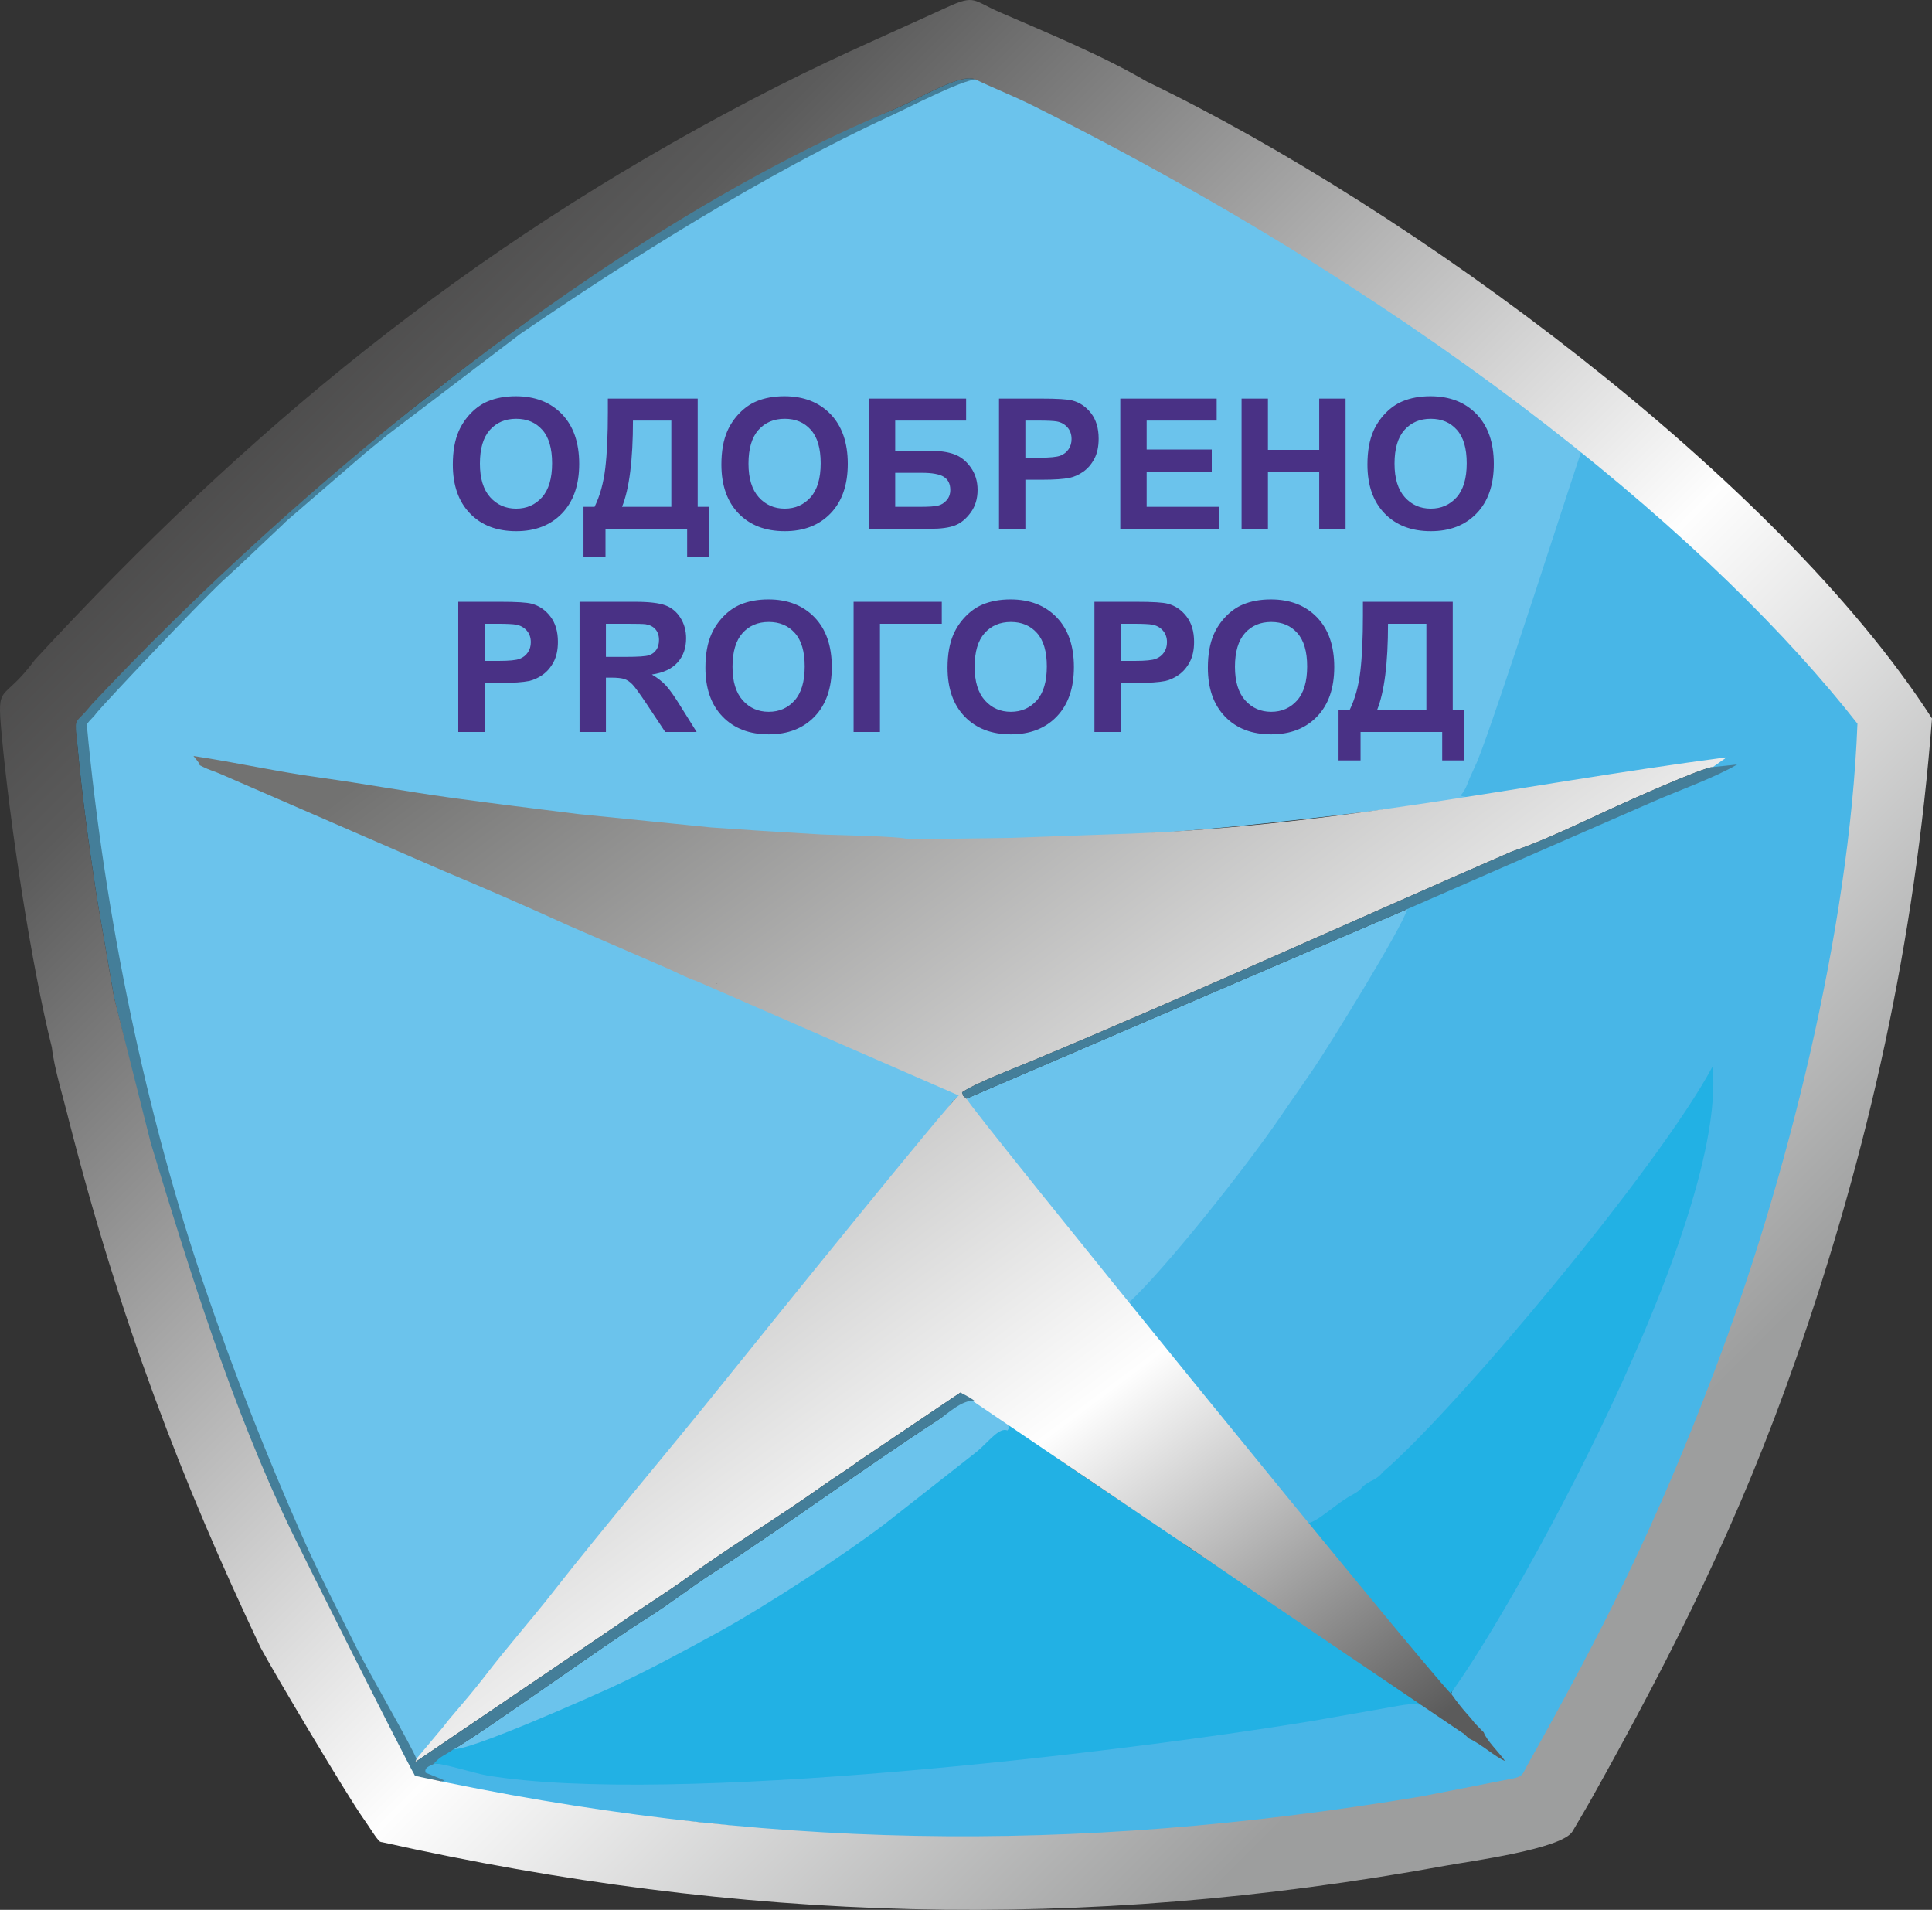
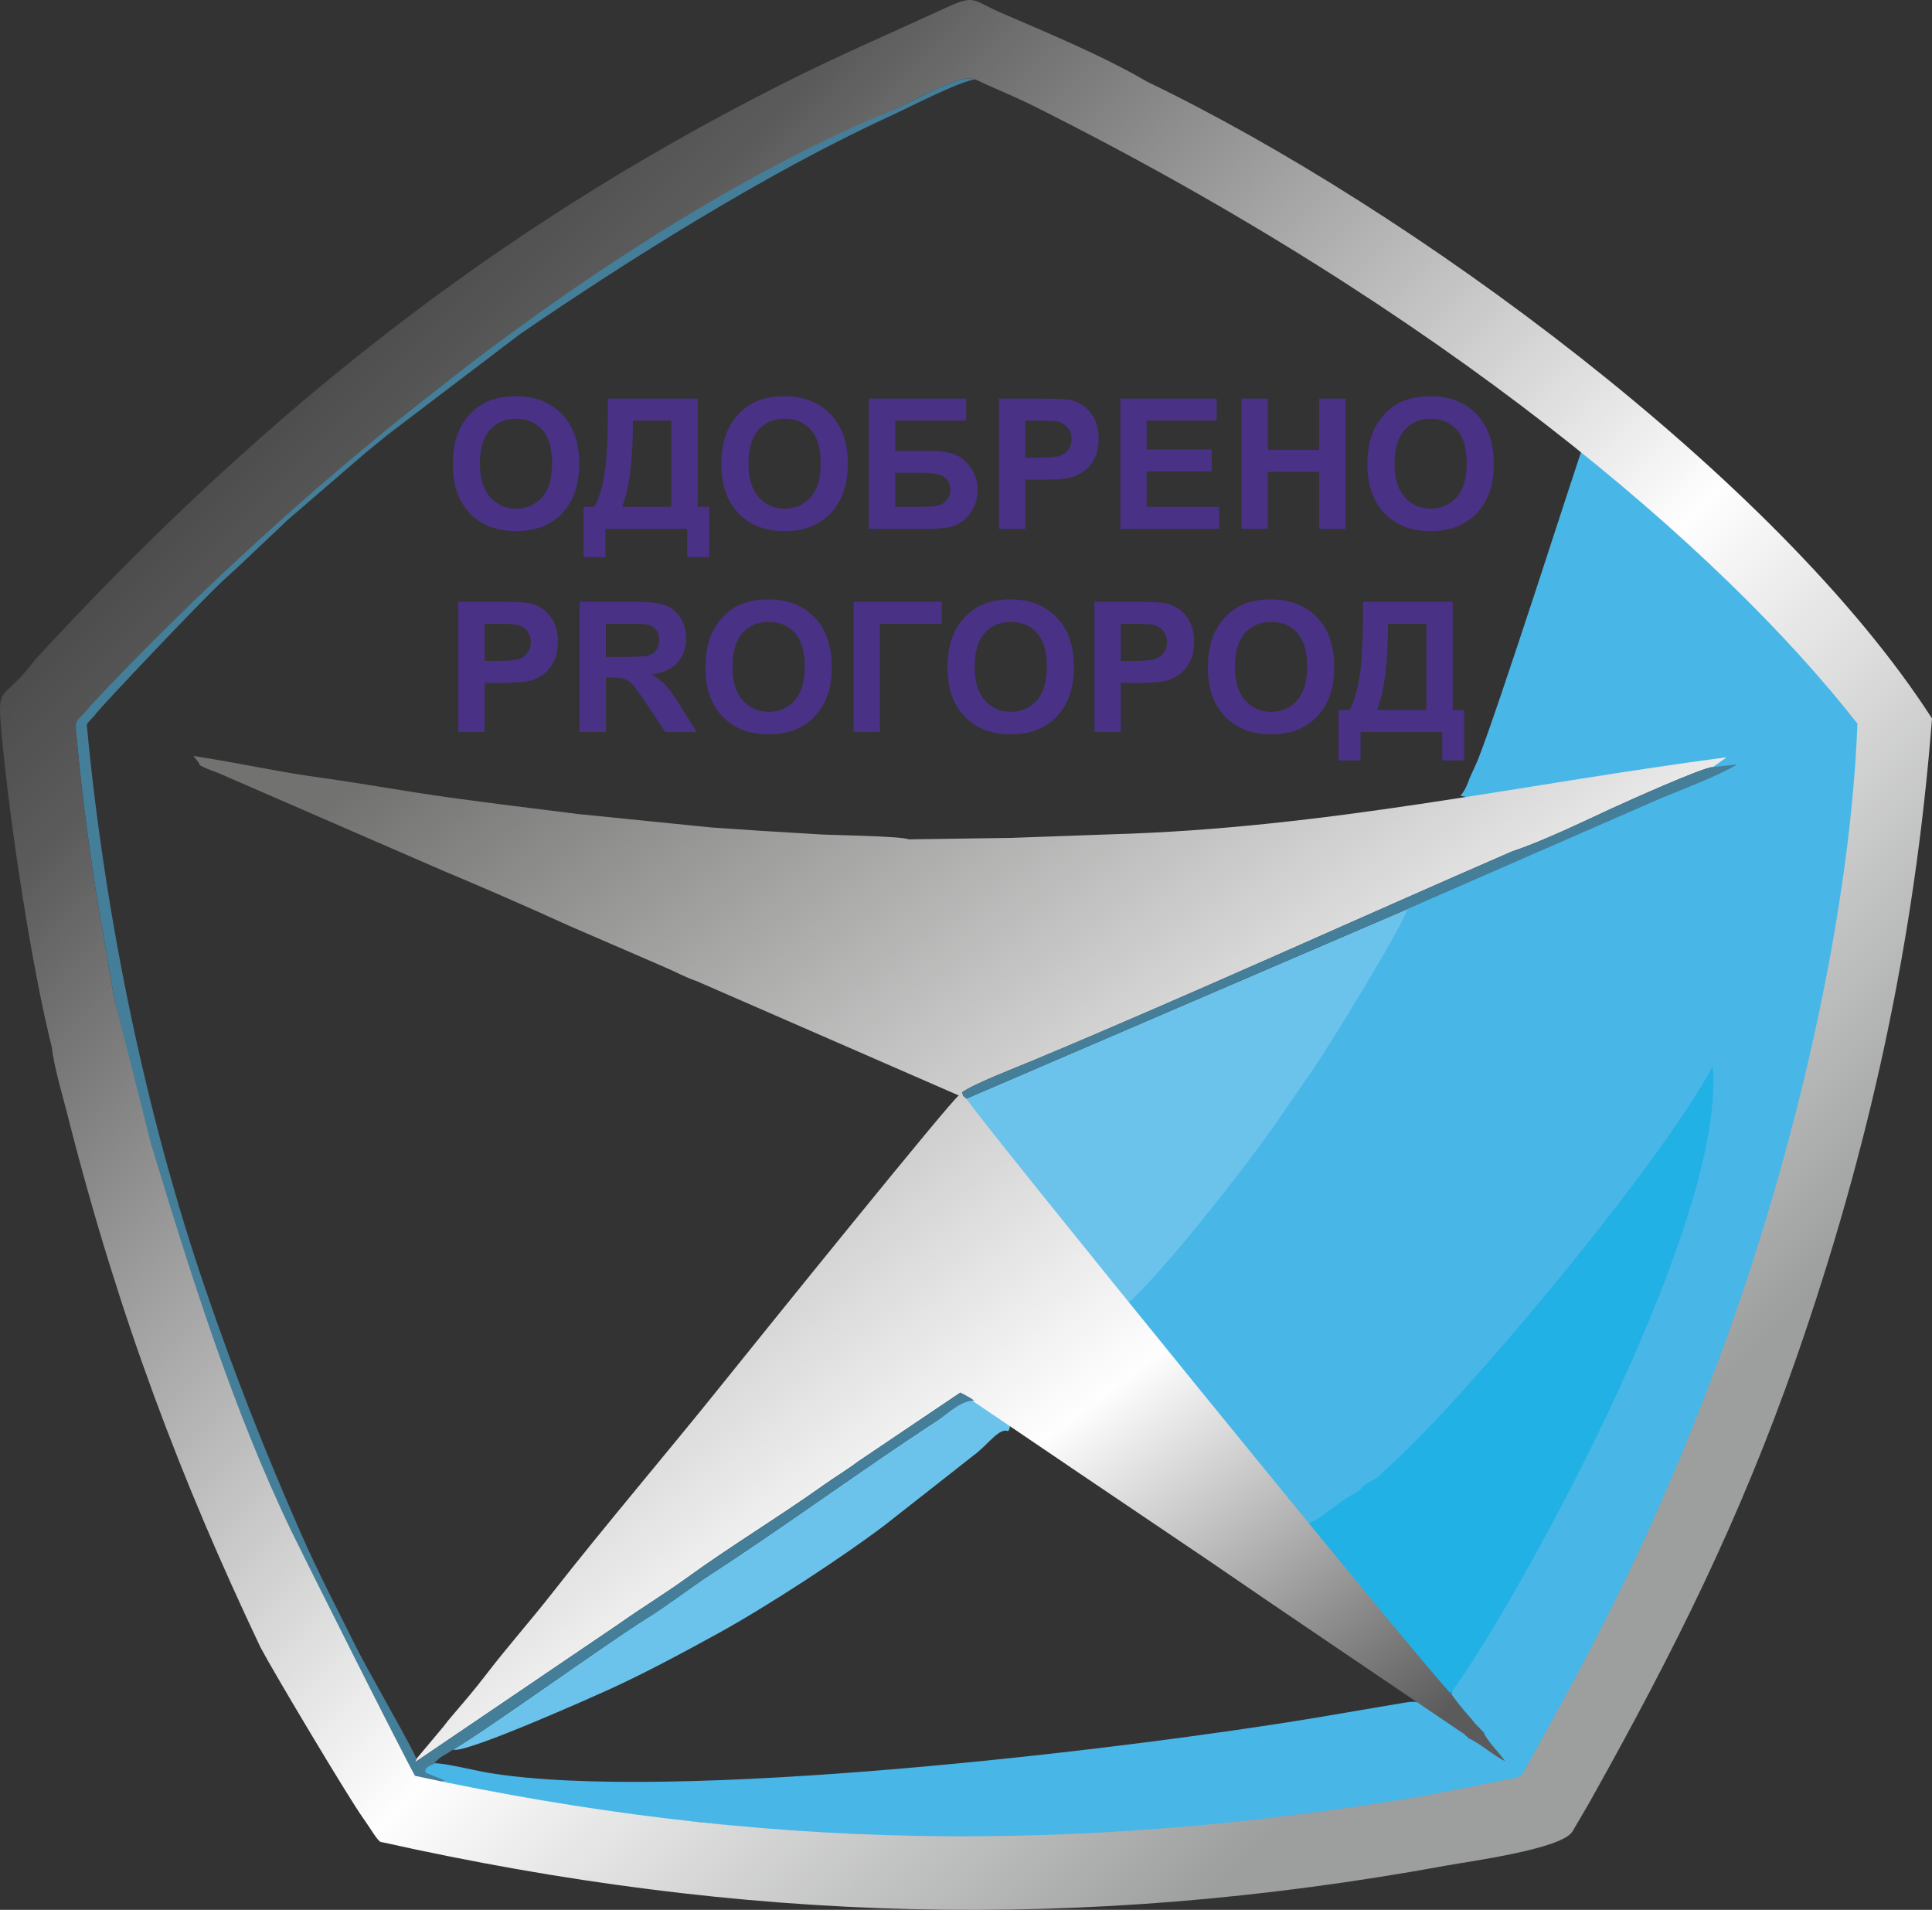
<svg xmlns="http://www.w3.org/2000/svg" xml:space="preserve" width="89.973mm" height="88.923mm" style="shape-rendering:geometricPrecision; text-rendering:geometricPrecision; image-rendering:optimizeQuality; fill-rule:evenodd; clip-rule:evenodd" viewBox="0 0 13119243 12966140">
  <rect x="0" y="0" width="13119243" height="12966140" fill="#333333" stroke="none" />
  <defs>
    <style type="text/css">  .str1 {stroke:#48B6E7;stroke-width:11110.9} .str0 {stroke:#6CC3EB;stroke-width:11110.9} .fil2 {fill:#22B1E4} .fil4 {fill:#447E99} .fil1 {fill:#48B6E7} .fil0 {fill:#6BC3EC} .fil6 {fill:#FEFEFE} .fil7 {fill:#493185;fill-rule:nonzero} .fil3 {fill:url(#id4)} .fil5 {fill:url(#id5)}  </style>
    <mask id="id0">
      <linearGradient id="id1" gradientUnits="userSpaceOnUse" x1="6.19863e+006" y1="681952" x2="2.267e+006" y2="6.12348e+006">
        <stop offset="0" style="stop-opacity:1; stop-color:white" />
        <stop offset="0.212" style="stop-opacity:-71.784; stop-color:white" />
        <stop offset="1" style="stop-opacity:0; stop-color:white" />
      </linearGradient>
-       <rect style="fill:url(#id1)" x="837680" y="678759" width="6790254" height="5447916" />
    </mask>
    <mask id="id2">
      <linearGradient id="id3" gradientUnits="userSpaceOnUse" x1="7.62846e+006" y1="1.45384e+006" x2="4.44849e+006" y2="7.48483e+006">
        <stop offset="0" style="stop-opacity:1; stop-color:white" />
        <stop offset="0.212" style="stop-opacity:-71.784; stop-color:white" />
        <stop offset="1" style="stop-opacity:0; stop-color:white" />
      </linearGradient>
      <rect style="fill:url(#id3)" x="3429342" y="1256571" width="5218261" height="6425518" />
    </mask>
    <linearGradient id="id4" gradientUnits="userSpaceOnUse" x1="3.49611e+006" y1="4.52079e+006" x2="9.54011e+006" y2="1.25795e+007">
      <stop offset="0" style="stop-color:#727271" />
      <stop offset="0.631" style="stop-color:#FEFEFE" />
      <stop offset="0.941" style="stop-color:#5B5B5B" />
      <stop offset="1" style="stop-color:#5B5B5B" />
    </linearGradient>
    <linearGradient id="id5" gradientUnits="userSpaceOnUse" x1="1.81449e+006" y1="1.80713e+006" x2="1.12829e+007" y2="1.12755e+007">
      <stop offset="0" style="stop-color:#434242" />
      <stop offset="0.129" style="stop-color:#5B5B5B" />
      <stop offset="0.6" style="stop-color:#FEFEFE" />
      <stop offset="0.922" style="stop-color:#9D9E9E" />
      <stop offset="1" style="stop-color:#9D9E9E" />
    </linearGradient>
  </defs>
  <g id="Слой_x0020_1">
    <path class="fil0" d="M3076708 11877706c74773,35782 1010833,-385617 1061882,-408932 250536,-114521 497411,-248246 735757,-378720 334655,-183214 857773,-525947 1137486,-738775l624502 -490354c79337,-64653 152024,-168589 209037,-144573 9113,-13488 5993,-3150 13721,-34835 -14494,-22324 -197081,-172161 -247386,-184891 -86336,-4156 -171301,97461 -239775,141920 -496959,322771 -1039922,721671 -1537931,1044792 -149006,96659 -290357,209037 -443635,304282 -262565,163179 -1133301,790305 -1313657,890085z" />
-     <path class="fil0 str0" d="M5138341 5638595l432656 26378c55905,4083 558900,11184 598284,33391l697058 -9901 671060 -24001c593458,-16725 1503169,-127819 2133154,-207667 53353,-6766 256426,-23986 294921,-49183l-38188 -8982c28433,-34922 40157,-68240 56823,-112115l52376 -115644c162363,-389349 952712,-1187776 711275,-2089716 -31831,-58777 -68969,-39209 -100378,-82049l-389976 -307825c-99051,-59346 -201994,-155043 -297356,-223808 -55496,-40026 -92518,-63837 -147373,-106677 -60206,-46995 -98861,-55963 -142707,-112349 -73388,-33347 -186218,-119100 -255551,-167029 -47579,-32866 -79206,-55336 -126463,-85286 -60950,-38655 -68955,-34645 -118546,-85957 -69786,-25401 -145754,-91425 -215205,-130648 -74802,-42213 -142051,-91804 -217976,-134454l-435062 -256514c-139091,-81976 -862395,-455359 -905439,-495443 -70326,-16258 -303116,-136685 -384042,-177119 -125778,-62889 -258351,-114755 -387060,-176331 -97418,5497 -462227,194471 -578221,247678 -843775,387162 -1777473,938407 -2514221,1480131l-897988 682754c-55190,44094 -96018,79293 -147971,120368l-424315 365684c-46981,42402 -100830,83245 -142342,125778l-268514 253845c-47958,46091 -91060,83230 -139470,128753 -252198,237194 -655516,610854 -855352,894474 -26713,37940 -38495,38086 -67059,79162 122118,1312155 405607,2663169 804507,3830006 201003,587976 409311,1114403 650617,1663826 117583,267771 254968,529840 378603,778655 76931,154839 380965,680231 404747,750090l182893 -218063c23738,-31904 36482,-46777 56502,-70267 81261,-95332 156501,-182601 229611,-278255 147810,-193406 306178,-370889 455023,-561277 349790,-447441 784327,-956765 1152402,-1415857 75444,-94064 148510,-179539 229101,-278779 72921,-89821 153191,-183826 227774,-280281 77106,-99736 149196,-177862 227832,-280048l805514 -986642c31219,-37736 73256,-113267 116577,-134075l-1778508 -775695c-73913,-24424 -145186,-64318 -214214,-93437l-650325 -281521c-284904,-129788 -577564,-257549 -863999,-377393l-1515214 -658549c-33974,-14669 -69742,-24030 -110541,-44794 -41630,-21201 -7684,-1123 -35739,-37707 -2493,-3266 -5628,-7130 -8253,-10484 -3047,-3922 -6897,-8734 -9624,-12219 -2945,-3762 -7436,-8370 -10367,-13109 289278,43700 569953,107114 861156,147067 289788,39749 576136,93014 874658,134600 291669,40623 582755,75123 874906,112349l903689 91104 309838 21055z" />
    <path class="fil1 str1" d="M10036484 5170872l-52376 115644c-16666,43875 -28390,77193 -56823,112115l38188 8982c146367,21930 296787,-56255 443650,-44867 25561,-21303 1184423,-204327 1313015,-221256 -15150,14523 -4345,5133 -28259,21639l-62554 44429 164885 -17702c-146746,87415 -400810,178373 -563435,249471l-1675856 731980c-43627,138828 -527186,921522 -633309,1078067 -73358,108281 -364036,273676 -434887,378457 -208964,309211 -910047,1148013 -1165394,1380818 7101,50291 51209,15514 89879,60221 16958,19641 43044,55992 57100,77835l44196 47710c75341,88319 848733,717880 860266,761784l388868 447470c53236,7611 13940,33318 53280,31160l27617 44910c-2348,58660 41717,17075 43627,17002l77295 -50174c45377,7378 121127,-70894 236552,-194879 25678,-14188 201178,-142911 212405,-157317l43992 -37372c18197,-11461 6226,-671 26582,-15894l580247 -520420c1998,-2100 4476,-5512 6401,-7670 1983,-2143 4476,-5541 6416,-7699l234554 -231419c36351,-27500 43496,-57115 75910,-93174l360610 -528601c1866,-2289 4695,-5366 6634,-7568 1925,-2187 5147,-4870 7116,-7028l124932 -171345c38742,-42271 12773,-2420 50160,-34718 50524,-43656 7816,-11373 35782,-62247l425628 -633265c0,0 101019,-73533 146061,37576 -70165,204634 -143305,374681 -211079,564485 -230486,645572 -564193,1456349 -857073,2075908 -122016,258045 -215613,338709 -340604,588807 -69480,139003 -249179,393403 -277861,502544 28215,41075 75560,100465 104096,131961 23972,26480 31160,34791 51486,61664l60921 62247c20997,57669 103658,135198 144661,194412 -71127,-30329 -160336,-114638 -246453,-153643l-32093 -30533c-12146,-9040 -19291,-12277 -34135,-22368 -61970,-42052 -149356,-155305 -213222,-168662 -73446,-26509 -96222,-26596 -190986,-9172l-595791 101107c-1308699,215322 -4346009,576515 -5594560,368381 -91950,-15325 -310581,-70223 -369840,-63749 -30635,14421 -62481,24322 -52901,57902l108776 43933c28273,18416 39180,-8413 6387,15398l234438 45844c194077,44269 393957,78870 593137,109724 195535,30300 420787,79570 615563,87954 293186,23286 587742,63939 887519,88975 302649,25284 632332,40142 937780,42052 810369,-2391 1516307,-25371 2321340,-116475 360857,-40842 701695,-96995 1055393,-155961l636721 -124830c56984,-16200 53878,-32779 78885,-77383 535454,-955584 975123,-1583323 1369007,-2620139 46762,-123022 286056,-867717 315860,-907116l315495 -1051092c-4651,-53878 128053,-651827 152418,-759320 31335,-138245 96134,-707323 143771,-777168 -15092,-97607 20749,-237777 33697,-339525 7203,-56707 -110395,-140797 -104898,-196147 2741,-27471 4272,-60891 8370,-87604l21668 -72556c-17643,-75662 13517,-168020 14042,-250973 -41105,-50101 -22674,-101894 -66841,-151645 -39982,-45042 -72877,-121929 -118662,-145813 -37663,-96076 -368367,-461672 -682098,-755106 -327787,-306571 -664731,-627884 -773624,-730318 -50699,-47681 -204575,-59681 -255099,-75269 -2333,3981 -583878,1812016 -702570,2096613z" />
-     <path class="fil2" d="M3072290 11873069c-61795,43963 -79337,38378 -134425,99328 59273,-6460 277890,65951 369825,81247 1248566,208148 4285875,-153045 5594574,-368338l598678 -105335c94793,-17425 140724,-12146 214170,14319l-1527185 -1013822c-52784,-35520 -168195,-104781 -210204,-150625 -14727,-5264 -826759,-537422 -875854,-590979 -77747,-50976 -165060,-117686 -247226,-162013 -7699,31685 -4593,21362 -13721,34835 -56984,-24015 -129671,79905 -209023,144588l-624502 490354c-279713,212828 -802831,555547 -1137486,738761 -238346,130473 -485221,264198 -735757,378734 -51049,23330 -987109,444729 -1061867,408947z" />
    <path class="fil0" d="M6562728 7458441c14829,37168 3952,199326 32925,231463 57421,63662 88873,115396 137239,173473 24220,29075 47637,50991 73140,81713l613143 758970c49678,54257 178344,114361 239643,145725 255362,-232805 825534,-957115 1034498,-1266326 70836,-104781 156938,-225806 230297,-334086 106123,-156545 589682,-939239 633309,-1078067l-2994193 1287133z" />
    <path class="fil2" d="M8705840 10263952c19320,42504 126959,167379 162479,210145 130590,157245 812177,1014157 908880,1112770 296146,-305959 1958878,-3207415 1852435,-4346708 -363161,681369 -1756709,2343634 -2239218,2753383 -38786,49766 -75356,53820 -117248,83230 -42359,29717 -12846,28638 -95157,74073 -143057,79031 -273618,232484 -347822,183987 -38334,-18489 -61416,-39909 -124349,-70880z" />
    <path class="fil3" d="M4732369 6661632l1778508 775695c-43263,20778 -1344583,1632841 -1606799,1959826 -368075,459092 -802612,968416 -1152402,1415857 -148846,190388 -307213,367871 -455023,561277 -73111,95653 -148350,182922 -229611,278255 -20020,23490 -32764,38363 -56502,70267l-182893 218063c-3849,7232 204,9784 -15121,26990l1390602 -943117c158455,-112451 308394,-201863 462445,-313614 296015,-214695 625187,-413292 925343,-627185 79103,-56357 157886,-102594 234511,-160598l695964 -468905c377699,256558 1236099,837665 1671583,1130516 570201,391653 1143129,776439 1714336,1164053 14844,10090 21989,13327 34135,22368l32093 30533c86117,39005 175325,123314 246453,153643 -41003,-59215 -123664,-136743 -144661,-194412l-60921 -62247c-20326,-26873 -27515,-35185 -51486,-61664 -28536,-31496 -75881,-90885 -104096,-131961 -219157,-223458 -3267694,-3975673 -3296098,-4046830 -42038,-38261 -12671,-3281 -30023,-42300 79599,-57596 360624,-166037 469167,-211224 1062757,-442513 2200388,-961665 3267679,-1425276 200740,-65368 488035,-204896 675303,-291101 105437,-48541 620361,-279946 686472,-280981l62554 -44429c23913,-16506 13109,-7116 28259,-21639 -1429228,188215 -2712570,481503 -4184740,522972l-671060 24001 -697058 9901c-39384,-22207 -542380,-29308 -598284,-33391l-432656 -26378 -309838 -21055 -903689 -91104c-292151,-37226 -583237,-71725 -874906,-112349 -298523,-41586 -584870,-94851 -874658,-134600 -291203,-39953 -571878,-103367 -861156,-147067 2931,4739 7422,9347 10367,13109 2727,3485 6576,8297 9624,12219 2625,3354 5760,7218 8253,10484 28054,36584 -5891,16506 35739,37707 40798,20764 76566,30125 110541,44794l1515214 658549c286435,119844 579096,247605 863999,377393l650325 281521c69028,29119 140301,69013 214214,93437zm132719 18547l-714 -408 598 -452 569 -437 160 -117 379 -277 510 -394 306 -204 175 -146 467 -321 408 -306 29 -15 423 -321 379 -262 87 -73 262 -204 350 -248 175 -117 146 -117 292 -190 233 -175 58 -29 233 -175 233 -160 29 -15 160 -117 190 -131 87 -58 58 -58 175 -102 29 -15 58 -58 29 0 117 -73 73 -58 73 -29 87 -29 0 0 29 0 -15 29 -15 15 0 15 -117 102 -29 15 -44 58 -87 73 -44 58 -58 44 -117 102 -87 87 -29 15 -131 117 -146 131 -29 15 -102 117 -190 146 -102 73 -73 87 -190 146 -160 117 -44 44 -190 190 -219 160 -29 44 -190 146 -233 204 -102 58 -146 117 -423 350 -44 73 -262 204 -262 219 -15 0 -248 204 -262 233 -102 73 -175 160 -831 671 -262 219 -15 15 -292 233 -292 248 -73 58 -190 190 -292 219z" />
    <path class="fil4" d="M774003 6769228l240970 990302 178971 590338c7626,66709 90302,332905 123212,399250l125239 376605 300141 770854c37693,131902 144705,362957 208177,495064 73402,152739 148583,342485 228241,480993 68415,135620 530817,1032092 618334,1156179 28142,39851 11913,29717 86890,43686 37007,6897 81101,14887 120995,21653 32793,-23811 21887,3018 -6387,-15398l-108776 -43933c-9580,-33581 22266,-43481 52901,-57902 55073,-60964 72629,-55380 134425,-99357 180341,-99780 1051062,-726906 1313642,-890085 153278,-95274 294629,-207637 443606,-304297 498038,-323121 1041001,-722021 1537960,-1044778 68474,-44458 157303,-133331 243668,-129161 -39924,-29410 -92722,-53820 -94822,-54796l-695964 468905c-76625,58004 -155407,104242 -234511,160598 -300156,213893 -629328,412490 -925343,627185 -154051,111751 -303991,201163 -462445,313614l-1390602 943117c15325,-17206 11271,-19758 15121,-26990 -23782,-69859 -327816,-595252 -404747,-750090 -123635,-248815 -261019,-510884 -378603,-778655 -241306,-549423 -449614,-1075851 -650617,-1663826 -398900,-1166838 -682389,-2517852 -804507,-3830006 28565,-41075 40346,-41221 67059,-79162 73606,-86934 679677,-729254 855352,-894474 48410,-45523 91512,-82661 139470,-128753l268514 -253845c41513,-42534 95362,-83376 142342,-125778l424315 -365684c51953,-41075 92781,-76275 147971,-120368l897988 -682754c728918,-498490 1670446,-1092969 2514221,-1480131 115994,-53207 480803,-242180 578221,-247678 -96703,-48424 -383138,131669 -553680,202476 -176142,73140 -373091,128782 -549525,216707 -568655,283402 -1412314,702453 -1953804,1231097 -83230,60206 -150173,104198 -231594,163762l-1106967 868709c-40973,32735 -66403,61139 -105131,92489l-419474 370700c-31248,26028 -66768,61620 -100509,97126 -162567,171082 -453682,412811 -596462,589259 -143699,153293 -315933,283752 -457896,438459 -74160,80766 -40726,69086 -25328,235546 35010,379215 76829,674282 133419,1049458l116329 673772z" />
    <path class="fil5" d="M1769234 11184906c88742,168005 594858,1015790 695396,1156835 52041,72994 91527,143232 115280,160044 -510,481 -1064,933 -1662,1327l6416 1385c3820,1619 7305,2391 10528,2348 2443283,544523 4733856,614499 7227896,158294 158469,-28958 785814,-112436 855105,-231915 49212,-84907 87371,-147256 134789,-232046 556742,-995610 1002915,-1886949 1383166,-2976739 498826,-1429490 806082,-2837794 923097,-4346811 -1049240,-1629356 -3539037,-3461537 -5330303,-4323306 -303509,-177935 -675594,-330426 -1003090,-472856 -176871,-76902 -164083,-120150 -351103,-34135 -514588,236698 -819657,361455 -1341274,634446 -1922119,1005890 -3420316,2241755 -4855172,3796090 -226520,304909 -260159,144384 -227818,500779 55482,611641 204590,1587478 341669,2132031 15048,140695 80255,349805 114259,490339 346495,1356044 766057,2452396 1302823,3583889zm1049050 871217c-84732,-148467 -768229,-1512399 -841311,-1664482 -399177,-830856 -686224,-1751328 -953251,-2632110l-249719 -990302 -116329 -673772c-56590,-375176 -98409,-670243 -133419,-1049458 -15398,-166460 -18839,-131990 55336,-212741 19101,-20822 27048,-32516 45610,-53470 1394247,-1487334 3517369,-3236956 5445743,-4037644 170543,-70807 456977,-250900 553680,-202476 128709,61577 261282,113442 387060,176331 2780781,1389523 4668853,3004998 5601355,4196973 -54942,1409295 -481795,3107883 -974102,4403328 -393899,1036816 -737536,1722166 -1272989,2677750 -25007,44604 -21901,61183 -78885,77383l-636721 124830c-2375451,396042 -4503516,363511 -6832058,-140141z" />
    <path class="fil4" d="M11631326 5207558c-66112,1035 -581049,232440 -686472,280981 -187267,86205 -474562,225733 -675303,291101 -1067291,463612 -2204923,982764 -3267679,1425276 -108543,45187 -389568,153628 -469167,211224 17352,39020 -12015,4039 30008,42300l2994207 -1287104 1675856 -732009c162625,-71098 416689,-162056 563450,-249471l-164900 17702z" />
    <path class="fil6" style="mask:url(#id0)" d="M7627569 1196715c-253918,-209052 -741458,-455373 -1120484,-517592 -1072526,437205 -2398227,1331694 -3298315,2010467 722459,30635 1475217,161488 2202181,409690 584607,-551143 1620038,-1461336 2216617,-1902565zm-4739222 1742565c-718084,578089 -1394772,1249120 -2050303,2030618l2659086 1156412c262201,-1013749 790509,-1836293 1430365,-2537113 -636065,-318251 -1317710,-556976 -2039148,-649917z" />
    <path class="fil6" style="mask:url(#id2)" d="M8647238 1766274c-204998,-152331 -594333,-456394 -941440,-509339 -521354,485017 -1437685,1420902 -1886293,1995565 473615,194121 931204,441186 1356584,745905 323223,-610795 1102505,-1672458 1471149,-2232131zm-3260564 2070148c-795044,1129145 -1453593,2395136 -1956968,3750115l2879321 95187c-86205,-1066650 127994,-2013733 488764,-2884498 -436593,-338577 -908020,-671045 -1411118,-960804z" />
    <path class="fil7" d="M3074856 3153450c0,-90127 13590,-165862 40536,-227191 19962,-45071 47535,-85621 82326,-121433 34776,-35797 72848,-62350 114215,-79833 55146,-23257 118750,-34995 190767,-34995 130473,0 234613,40551 313016,121418 78199,81086 117306,193654 117306,337921 0,143028 -38888,254983 -116475,335646 -77602,80882 -181522,121214 -311369,121214 -131509,0 -236260,-40128 -313847,-120587 -77587,-80270 -116475,-190986 -116475,-332162zm183972 -5964c0,100217 23257,176156 69567,228022 46310,51647 105160,77587 176375,77587 71405,0 129846,-25721 175734,-76975 45698,-51443 68532,-128417 68532,-231099 0,-101457 -22222,-177192 -66884,-227001 -44444,-49999 -103513,-74904 -177381,-74904 -73679,0 -133156,25313 -178227,75735 -45071,50626 -67715,126770 -67715,228634zm868869 -441434l609993 0 0 734692 77777 0 0 342033 -149400 0 0 -192633 -554409 0 0 192633 -149414 0 0 -342033 75327 0c36628,-75531 60906,-163194 72644,-262798 11738,-99809 17483,-225966 17483,-378472l0 -93422zm170411 149400c0,267537 -24701,462635 -74087,585293l334626 0 0 -585293 -260538 0zm600515 297998c0,-90127 13575,-165862 40536,-227191 19962,-45071 47535,-85621 82326,-121433 34776,-35797 72848,-62350 114215,-79833 55146,-23257 118750,-34995 190767,-34995 130473,0 234613,40551 313016,121418 78199,81086 117306,193654 117306,337921 0,143028 -38903,254983 -116490,335646 -77587,80882 -181508,121214 -311354,121214 -131509,0 -236260,-40128 -313847,-120587 -77587,-80270 -116475,-190986 -116475,-332162zm183972 -5964c0,100217 23257,176156 69567,228022 46310,51647 105160,77587 176375,77587 71405,0 129846,-25721 175734,-76975 45698,-51443 68532,-128417 68532,-231099 0,-101457 -22222,-177192 -66884,-227001 -44444,-49999 -103513,-74904 -177381,-74904 -73679,0 -133156,25313 -178227,75735 -45071,50626 -67715,126770 -67715,228634zm817222 -441434l660605 0 0 149400 -481561 0 0 204984 238521 0c65645,0 120398,8020 163602,24074 43423,16054 80474,45683 111139,89121 30664,43204 46091,94035 46091,152287 0,59667 -15427,110920 -46514,153512 -30869,42402 -66053,71623 -105773,87269 -39515,15631 -95901,23447 -168953,23447l-417156 0 0 -884092zm179044 734692l173488 0c55365,0 94458,-2683 116884,-8020 22441,-5351 42198,-17498 58865,-36643 16666,-18927 24905,-42388 24905,-70165 0,-40551 -14625,-69976 -43642,-88494 -29221,-18314 -78812,-27588 -149196,-27588l-181304 0 0 230909zm704844 149400l0 -884092 286260 0c108456,0 179044,4316 211983,13167 50612,13386 93014,42184 127178,86642 34164,44458 51239,101865 51239,172249 0,54330 -9872,99809 -29425,136860 -19758,37036 -44662,66068 -74904,87254 -30256,20997 -61125,34980 -92402,41775 -42606,8443 -104139,12759 -184818,12759l-116067 0 0 333386 -179044 0zm179044 -734692l0 251906 97345 0c70180,0 116898,-4739 140564,-13998 23651,-9259 42184,-23665 55569,-43627 13371,-19758 20151,-42606 20151,-68940 0,-32312 -9463,-58865 -28186,-79847 -18941,-20997 -42606,-34164 -71609,-39515 -21201,-3908 -63808,-5978 -128009,-5978l-85825 0zm644551 734692l0 -884092 654437 0 0 149400 -475393 0 0 196337 442046 0 0 149414 -442046 0 0 239541 492672 0 0 149400 -671716 0zm823594 0l0 -884092 179044 0 0 348201 348201 0 0 -348201 179044 0 0 884092 -179044 0 0 -386477 -348201 0 0 386477 -179044 0zm854667 -436695c0,-90127 13590,-165862 40536,-227191 19962,-45071 47535,-85621 82326,-121433 34776,-35797 72848,-62350 114215,-79833 55161,-23257 118750,-34995 190767,-34995 130473,0 234613,40551 313016,121418 78199,81086 117306,193654 117306,337921 0,143028 -38888,254983 -116475,335646 -77587,80882 -181508,121214 -311369,121214 -131509,0 -236260,-40128 -313833,-120587 -77587,-80270 -116490,-190986 -116490,-332162zm183987 -5964c0,100217 23243,176156 69553,228022 46310,51647 105160,77587 176375,77587 71405,0 129846,-25721 175748,-76975 45683,-51443 68517,-128417 68517,-231099 0,-101457 -22222,-177192 -66884,-227001 -44444,-49999 -103498,-74904 -177381,-74904 -73679,0 -133156,25313 -178227,75735 -45071,50626 -67701,126770 -67701,228634zm-3673258 938014l598868 0 0 149400 -419824 0 0 734692 -179044 0 0 -884092zm637975 447397c0,-90141 13590,-165862 40536,-227191 19962,-45071 47535,-85621 82326,-121433 34776,-35797 72848,-62350 114215,-79833 55146,-23257 118750,-34995 190767,-34995 130473,0 234613,40536 313016,121418 78199,81086 117306,193654 117306,337921 0,143028 -38903,254983 -116490,335646 -77587,80882 -181508,121214 -311354,121214 -131509,0 -236260,-40128 -313847,-120587 -77587,-80270 -116475,-190986 -116475,-332162zm183972 -5978c0,100232 23257,176171 69567,228022 46310,51661 105160,77587 176375,77587 71405,0 129846,-25721 175734,-76960 45698,-51443 68532,-128417 68532,-231113 0,-101457 -22222,-177177 -66884,-226987 -44444,-50014 -103513,-74904 -177381,-74904 -73679,0 -133156,25313 -178227,75735 -45071,50612 -67715,126755 -67715,228620zm813519 442673l0 -884092 286260 0c108456,0 179044,4316 211968,13167 50626,13371 93014,42184 127178,86642 34164,44444 51253,101865 51253,172249 0,54330 -9872,99809 -29440,136860 -19743,37036 -44648,66053 -74904,87254 -30242,20982 -61125,34980 -92402,41775 -42592,8443 -104125,12759 -184803,12759l-116067 0 0 333386 -179044 0zm179044 -734692l0 251892 97345 0c70165,0 116898,-4724 140564,-13983 23651,-9259 42184,-23665 55555,-43627 13371,-19758 20166,-42606 20166,-68955 0,-32298 -9463,-58850 -28186,-79833 -18941,-20997 -42606,-34164 -71623,-39515 -21201,-3908 -63793,-5978 -128009,-5978l-85811 0zm591242 297998c0,-90141 13590,-165862 40551,-227191 19947,-45071 47535,-85621 82311,-121433 34791,-35797 72863,-62350 114215,-79833 55161,-23257 118750,-34995 190767,-34995 130488,0 234613,40536 313016,121418 78199,81086 117306,193654 117306,337921 0,143028 -38888,254983 -116475,335646 -77587,80882 -181508,121214 -311369,121214 -131509,0 -236260,-40128 -313833,-120587 -77587,-80270 -116490,-190986 -116490,-332162zm183987 -5978c0,100232 23257,176171 69553,228022 46310,51661 105160,77587 176375,77587 71405,0 129861,-25721 175748,-76960 45683,-51443 68517,-128417 68517,-231113 0,-101457 -22222,-177177 -66870,-226987 -44458,-50014 -103513,-74904 -177396,-74904 -73679,0 -133156,25313 -178227,75735 -45056,50612 -67701,126755 -67701,228620zm868869 -441419l609979 0 0 734678 77791 0 0 342048 -149414 0 0 -192633 -554409 0 0 192633 -149414 0 0 -342048 75327 0c36643,-75516 60921,-163194 72644,-262784 11738,-99823 17498,-225966 17498,-378472l0 -93422zm170397 149400c0,267537 -24686,462635 -74087,585278l334626 0 0 -585278 -260538 0zm-6313402 734692l0 -884092 286260 0c108456,0 179044,4316 211983,13167 50612,13371 93014,42184 127178,86642 34164,44444 51239,101865 51239,172249 0,54330 -9872,99809 -29425,136860 -19758,37036 -44662,66053 -74904,87254 -30256,20982 -61125,34980 -92402,41775 -42606,8443 -104139,12759 -184818,12759l-116067 0 0 333386 -179044 0zm179044 -734692l0 251892 97345 0c70180,0 116898,-4724 140564,-13983 23651,-9259 42184,-23665 55569,-43627 13371,-19758 20151,-42606 20151,-68955 0,-32298 -9463,-58850 -28186,-79833 -18941,-20997 -42606,-34164 -71609,-39515 -21201,-3908 -63808,-5978 -128009,-5978l-85825 0zm644551 734692l0 -884092 375993 0c94458,0 163194,8020 205990,23870 43015,15850 77179,44050 102900,84586 25736,40740 38699,87050 38699,139324 0,66461 -19349,121214 -58238,164419 -38903,43219 -96936,70384 -174319,81699 38480,22441 70180,47141 95085,74087 25109,26975 58865,74919 101252,143655l107829 172453 -213397 0 -128009 -193027c-45902,-68532 -77383,-111751 -94458,-129657 -16885,-17702 -34776,-30052 -53717,-36628 -19131,-6591 -49183,-9886 -90346,-9886l-36220 0 0 369198 -179044 0zm179044 -509966l132121 0c85621,0 138916,-3689 160321,-10907 21187,-7203 38072,-19758 49999,-37445 12146,-17702 18110,-39924 18110,-66476 0,-29833 -8020,-53717 -23870,-72236 -15850,-18314 -38276,-29833 -67088,-34572 -14610,-2056 -58033,-3091 -130269,-3091l-139324 0 0 224727zm675638 73271c0,-90141 13575,-165862 40536,-227191 19962,-45071 47535,-85621 82311,-121433 34791,-35797 72863,-62350 114215,-79833 55161,-23257 118750,-34995 190781,-34995 130473,0 234598,40536 313016,121418 78199,81086 117292,193654 117292,337921 0,143028 -38888,254983 -116475,335646 -77587,80882 -181508,121214 -311369,121214 -131509,0 -236260,-40128 -313833,-120587 -77587,-80270 -116475,-190986 -116475,-332162zm183972 -5978c0,100232 23257,176171 69553,228022 46310,51661 105160,77587 176375,77587 71405,0 129861,-25721 175748,-76960 45683,-51443 68532,-128417 68532,-231113 0,-101457 -22236,-177177 -66884,-226987 -44458,-50014 -103513,-74904 -177396,-74904 -73679,0 -133142,25313 -178212,75735 -45071,50612 -67715,126755 -67715,228620z" />
  </g>
</svg>